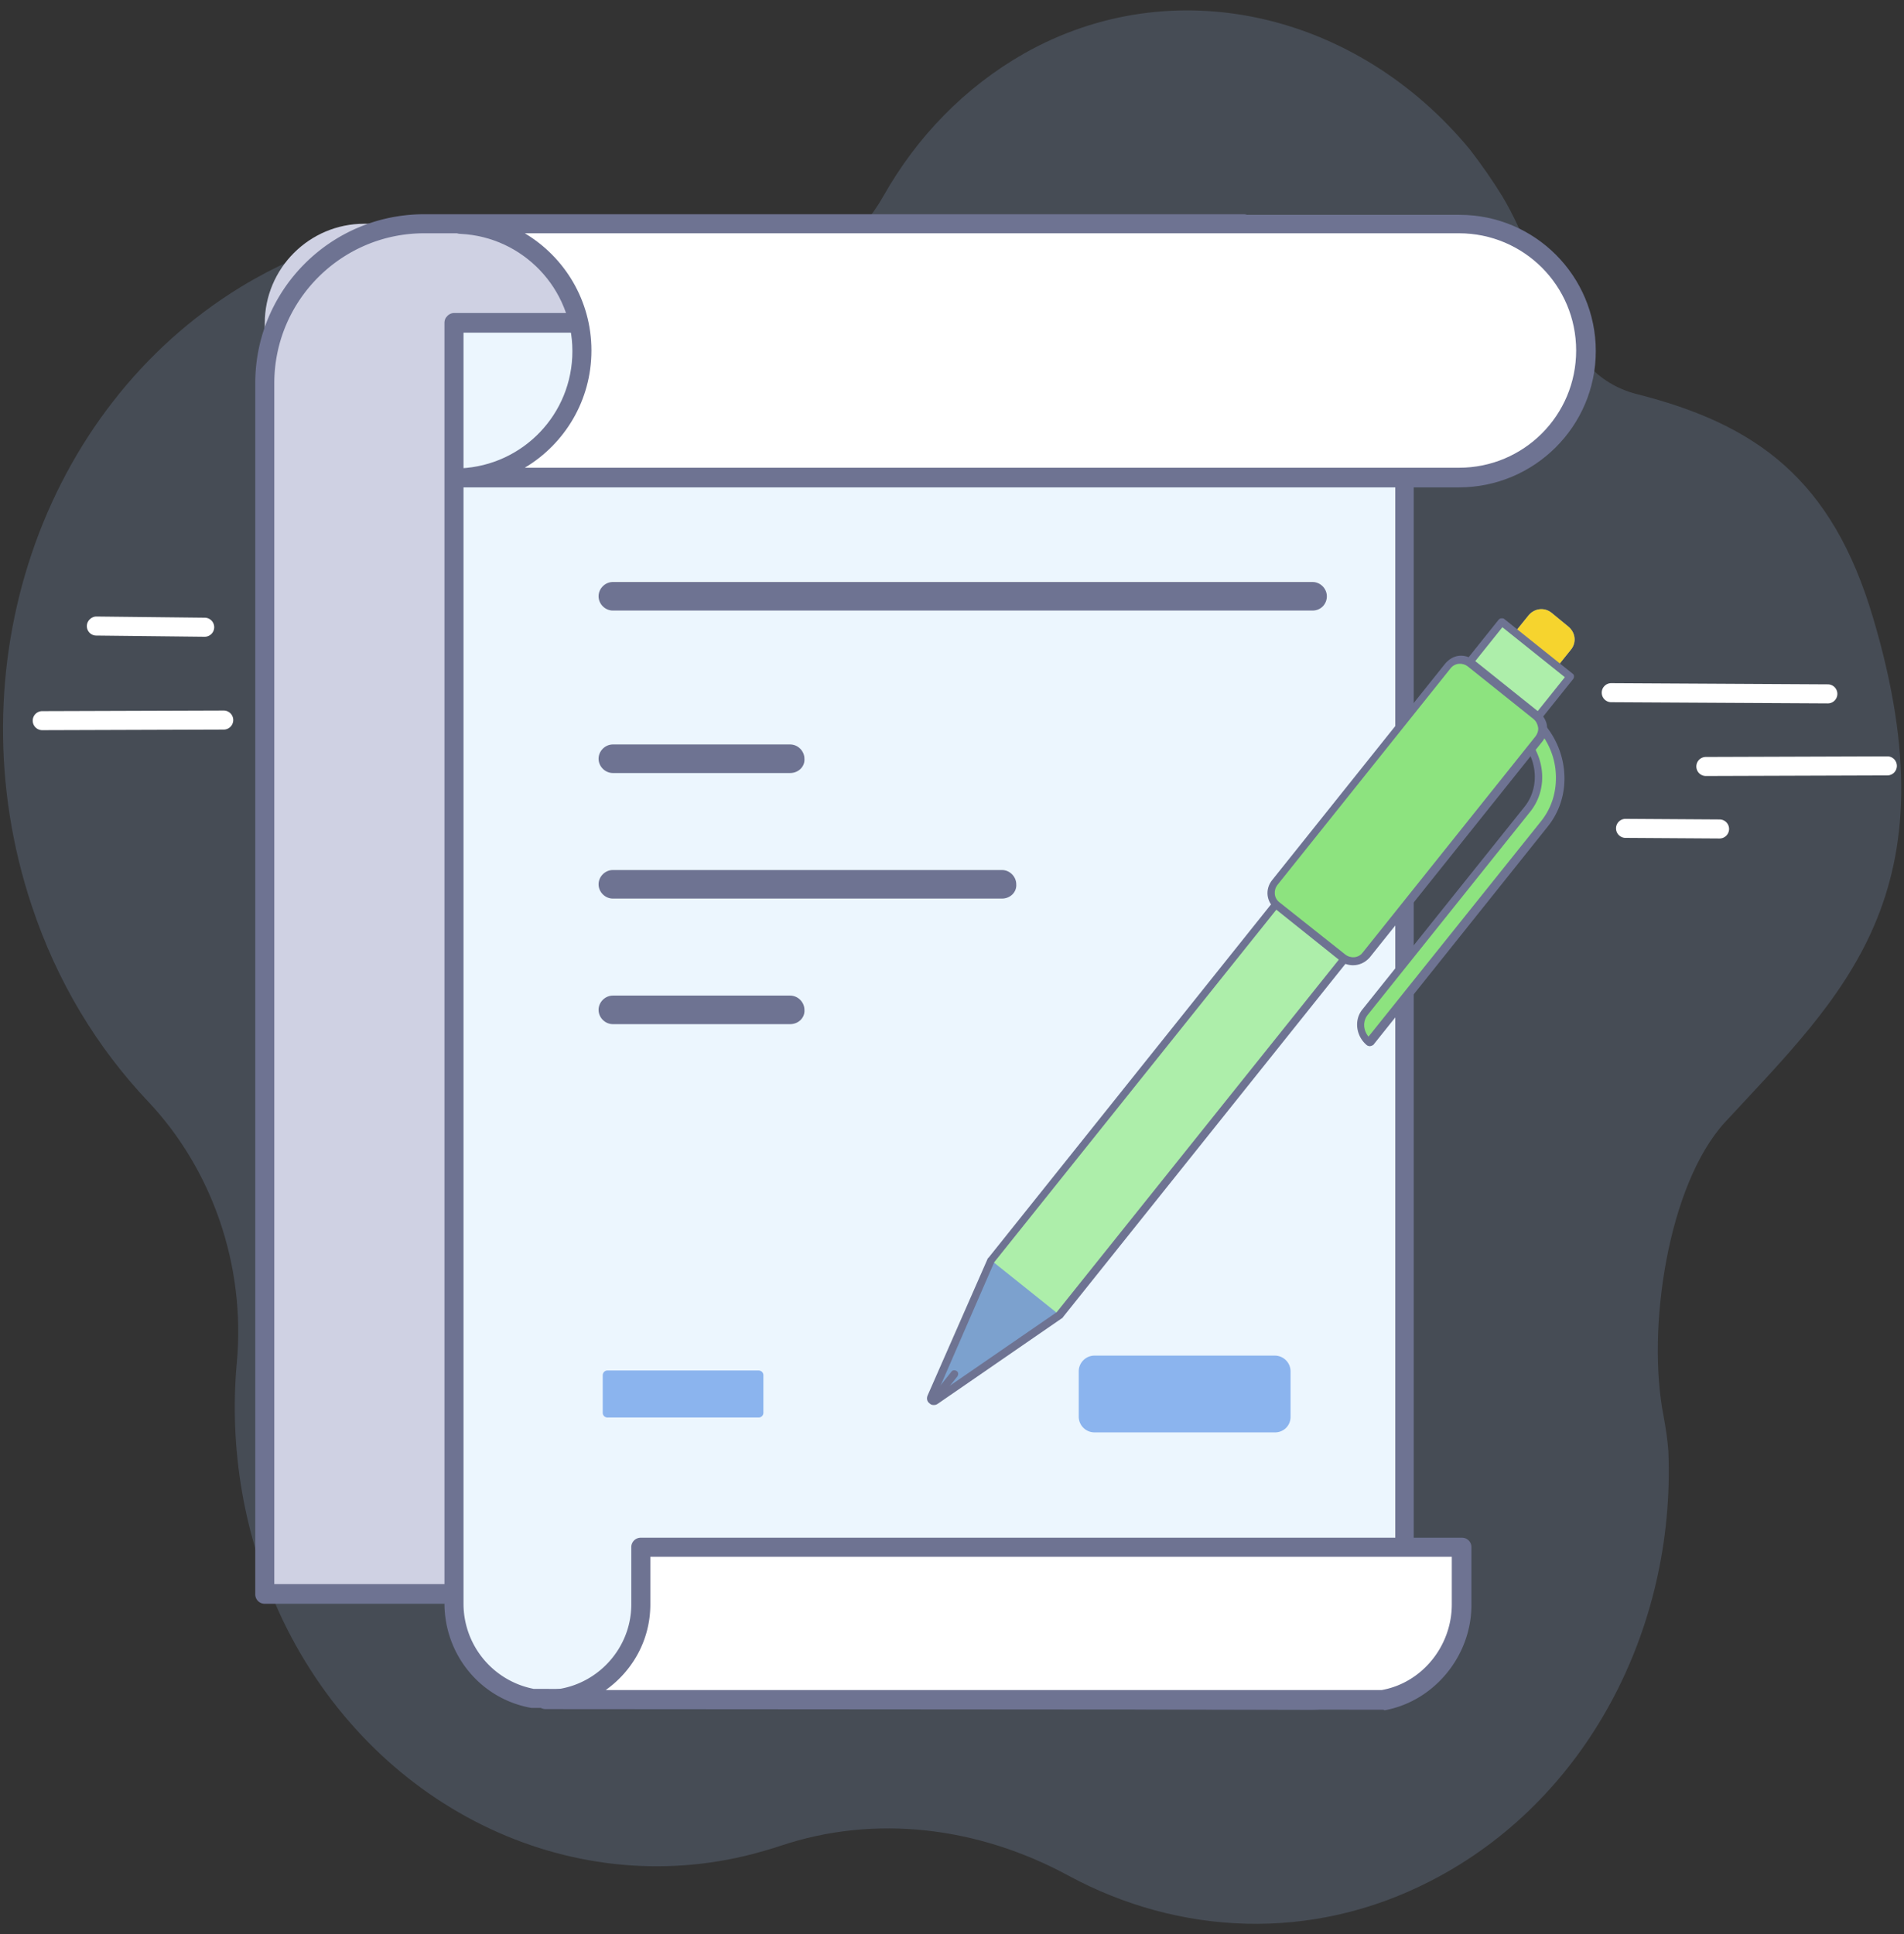
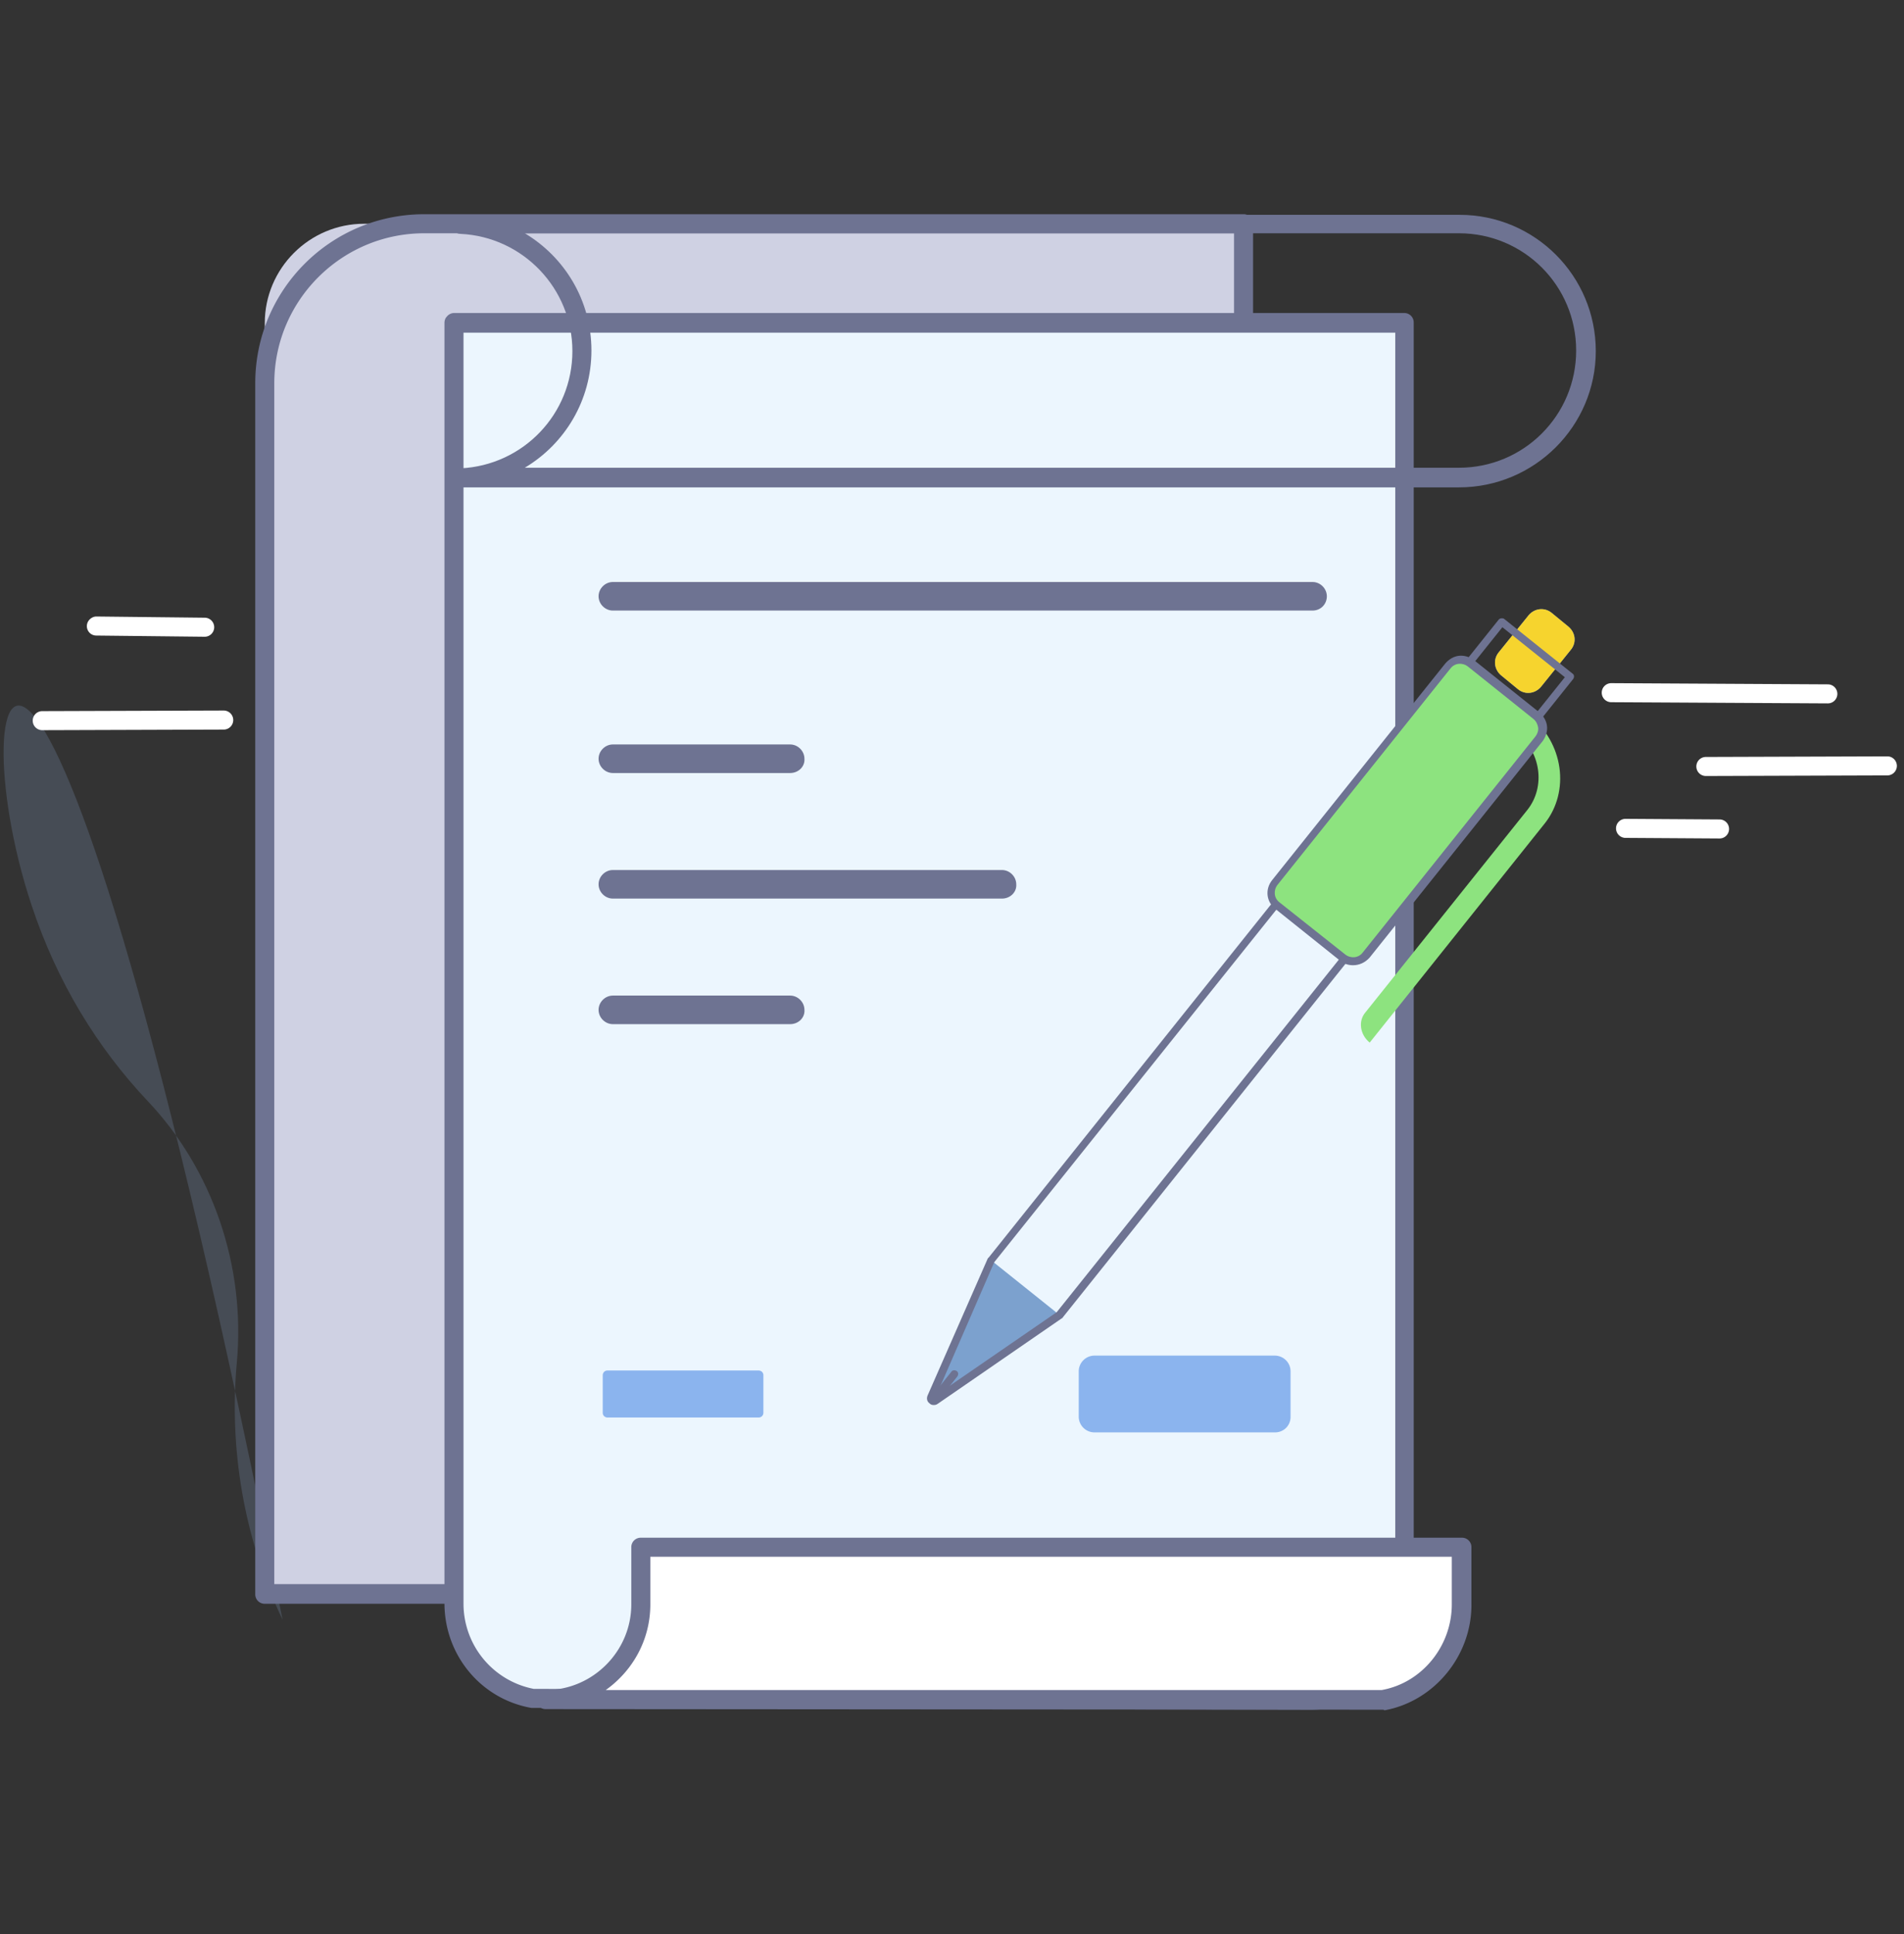
<svg xmlns="http://www.w3.org/2000/svg" xmlns:xlink="http://www.w3.org/1999/xlink" viewBox="0 0 320 325">
  <rect x="0" y="0" width="320" height="325" fill="#333333" stroke="none" />
-   <path d="M47.5 272.2c15 31.3 48 47.5 79.2 39.3 1.5-.4 2.9-.8 4.4-1.3 16-5.4 33.4-3.2 48.5 5 18.5 10 40.8 11.2 60.8.9 26.2-13.4 41.2-42.3 40-72.2-.1-1.6-.4-3.7-.8-5.9-2.9-14.6.7-38.9 10.3-49.4 19.9-21.5 38.7-38.4 24.9-84.8-6.9-23.3-19.6-32.5-39.8-37.6-13.5-3.5-14.9-20.5-22.5-33.2-1.6-2.6-3.4-5.2-5.4-7.8-19-23.1-49.9-30.4-75-16.2-10 5.7-18 14-23.6 23.9-7.8 13.8-24 18.6-37.6 11.9-21.8-10.6-47.7-10.4-70.4 3.4C6.9 68.7-7.9 112.4 5.3 152.1c4.3 13 11.1 24 19.5 32.9 10.9 11.5 16.5 27.7 15 44-1.3 14.3 1.1 29.3 7.7 43.2z" opacity=".2" fill="#94b3de" enable-background="new" />
+   <path d="M47.5 272.2C6.9 68.7-7.9 112.4 5.3 152.1c4.3 13 11.1 24 19.5 32.9 10.9 11.5 16.5 27.7 15 44-1.3 14.3 1.1 29.3 7.7 43.2z" opacity=".2" fill="#94b3de" enable-background="new" />
  <path d="M209,267.8H44.5V54.3c0-9.2,7.5-16.7,16.7-16.7H209V267.8z" fill="#cfd1e3" />
  <path d="M209 269.5H44.5a1.58 1.58 0 0 1-1.6-1.6V64.4C42.9 48.7 55.6 36 71.3 36H209a1.58 1.58 0 0 1 1.6 1.6v230.2c0 .9-.7 1.7-1.6 1.7zm-162.9-3.3h161.3v-227H71.3c-13.9 0-25.2 11.3-25.2 25.2v201.8z" fill="#6e7392" />
  <path d="M236.1 269.9V54.2H76.3v215.2c0 8 5.7 14.7 13.2 16l130.7.3c8.8 0 15.9-7.1 15.9-15.8z" fill="#ecf6fe" />
  <path d="M220.3 287.3L89.6 287h-.3c-8.5-1.5-14.6-8.9-14.6-17.6V54.3c0-.4.1-.8.4-1.1.3-.4.8-.6 1.2-.6H236a1.58 1.58 0 0 1 1.6 1.6v215.6a17.29 17.29 0 0 1-17.3 17.5zm-130.6-3.5l130.6.3c7.8 0 14.2-6.4 14.2-14.2v-214H77.9v213.6a14.58 14.58 0 0 0 11.8 14.3z" fill="#6e7392" />
  <path d="M107.6 260v9.7c0 8.8-7.2 16-16 16l140.7.1c7.5-1.3 13.3-8.2 13.3-16.1V260h-138z" fill="#fff" />
  <path d="M232.4 287.3l-140.7-.1a1.58 1.58 0 1 1 0-3.2c7.9 0 14.4-6.5 14.4-14.4V260a1.58 1.58 0 0 1 1.6-1.6h138a1.58 1.58 0 0 1 1.6 1.6v9.7c0 8.6-6.3 16.2-14.6 17.7-.2-.1-.2-.1-.3-.1zM101.8 284h130.4c6.8-1.2 11.8-7.4 11.8-14.4v-8H109.3v8c0 6-3 11.2-7.5 14.4z" fill="#6e7392" />
-   <path d="M245.2 37.6H78.4h-1c11.3.5 20.4 9.8 20.4 21.3h0c0 11.5-9 20.8-20.4 21.3h1 166.9c11.8 0 21.3-9.5 21.3-21.3h0c0-11.7-9.6-21.3-21.4-21.3z" fill="#fff" />
  <path d="M245.2 81.9H78.4h-.7-.3c-.9 0-1.5-.8-1.5-1.6 0-.9.7-1.6 1.5-1.6 10.5-.5 18.8-9.1 18.8-19.7 0-10.5-8.3-19.2-18.8-19.7-.9 0-1.5-.8-1.5-1.6 0-.9.7-1.6 1.5-1.6h.3.7 166.9c12.7 0 22.9 10.3 22.9 22.9s-10.3 22.9-23 22.9zm-157-3.3h157c10.9 0 19.7-8.8 19.7-19.7s-8.8-19.7-19.7-19.7h-157c6.7 4 11.2 11.3 11.2 19.7s-4.5 15.7-11.2 19.7zm132.4 24H103c-1.3 0-2.4-1.1-2.4-2.4s1.1-2.4 2.4-2.4h117.6c1.3 0 2.4 1.1 2.4 2.4s-1 2.4-2.4 2.4zm-87.8 27.3H103c-1.3 0-2.4-1.1-2.4-2.4s1.1-2.4 2.4-2.4h29.8c1.3 0 2.4 1.1 2.4 2.4.1 1.3-1 2.4-2.4 2.4zm0 42.2H103c-1.3 0-2.4-1.1-2.4-2.4s1.1-2.4 2.4-2.4h29.8c1.3 0 2.4 1.1 2.4 2.4.1 1.3-1 2.4-2.4 2.4zm35.6-21.1H103c-1.3 0-2.4-1.1-2.4-2.4s1.1-2.4 2.4-2.4h65.4c1.3 0 2.4 1.1 2.4 2.4.1 1.3-1 2.4-2.4 2.4z" fill="#6e7392" />
  <path d="M214.3 240.7h-30.4a2.65 2.65 0 0 1-2.6-2.6v-7.7a2.65 2.65 0 0 1 2.6-2.6h30.4a2.65 2.65 0 0 1 2.6 2.6v7.7c0 1.5-1.2 2.6-2.6 2.6zm-86.8-2.5h-25.4c-.4 0-.8-.3-.8-.8v-6.3c0-.4.3-.8.8-.8h25.4c.4 0 .8.3.8.8v6.3c0 .5-.4.8-.8.8z" fill="#8bb4ee" />
  <path d="M230.2 175.2h0c-1.6-1.3-2-3.6-.7-5.1l27.2-34c3.1-3.9 2.3-9.8-1.9-13.1l2.2-2.8c5.8 4.6 6.9 12.8 2.6 18.2l-29.4 36.8z" fill="#8de37f" />
-   <path d="M230.2 175.8c-.2 0-.3-.1-.4-.1-1.9-1.5-2.3-4.3-.8-6.1l27.2-34c2.9-3.6 2.1-9.1-1.7-12.1a.76.76 0 0 1-.2-.4c0-.2 0-.4.1-.5l2.2-2.8c.2-.3.6-.3.9-.1 2.9 2.3 4.8 5.6 5.3 9.2s-.4 7.1-2.6 9.9l-29.4 36.8c-.2.1-.4.2-.6.2zm25.5-52.9c4 3.6 4.7 9.6 1.4 13.6l-27.2 34c-.9 1.1-.8 2.6.1 3.7l29-36.2c2-2.5 2.8-5.6 2.4-8.9-.4-3.1-2-5.9-4.3-7.9l-1.4 1.7z" fill="#6e7392" />
  <use xlink:href="#B" fill="#6c98df" />
  <use xlink:href="#B" fill="#f6d42e" />
-   <path d="M252.4 104.5l11.5 9.2L178.1 221l-20.9 14.4c-.4.3-.9-.1-.7-.6l10.1-23 85.8-107.3z" fill="#adeeaa" />
  <path d="M178.1 221h0l-20.9 14.4c-.4.3-.9-.1-.7-.6l10.1-23 11.5 9.2z" fill="#7ca1ce" />
  <path d="M156.9 236.1c-.3 0-.5-.1-.7-.3-.4-.3-.5-.8-.3-1.3l10.1-23c0-.1.1-.1.1-.1l85.8-107.3a.76.76 0 0 1 .4-.2c.2 0 .4 0 .5.1l11.5 9.2c.3.2.3.6.1.9l-85.8 107.3c0 .1-.1.1-.1.1l-20.9 14.4c-.3.2-.5.2-.7.2zm10.2-24l-9.7 22.3 20.2-13.9L263 113.8l-10.5-8.4-85.4 106.7z" fill="#6e7392" />
  <path d="M226.5 161.6l-12.6-10.1c-.7-.6-.9-1.7-.3-2.4l30.4-38c.6-.7 1.7-.9 2.4-.3l12.6 10.1c.7.6.9 1.7.3 2.4l-30.4 38c-.6.8-1.7.9-2.4.3z" fill="#8de37f" />
  <path d="M227.4 162.2c-.7 0-1.5-.2-2.1-.7l-11-8.8c-1.5-1.2-1.7-3.3-.5-4.8l29.1-36.4c.6-.7 1.4-1.2 2.3-1.3s1.8.2 2.5.7l11 8.8c.7.6 1.2 1.4 1.3 2.3s-.2 1.8-.7 2.5l-29.1 36.4c-.8.9-1.8 1.3-2.8 1.3zm-1.3-1.8c.9.7 2.2.6 2.9-.3l29.1-36.4c.3-.4.5-1 .4-1.5s-.3-1-.8-1.4l-11-8.8c-.9-.7-2.2-.6-2.9.3l-29.1 36.4c-.7.9-.6 2.2.3 2.9l11.1 8.8h0zm-69.2 75.5c-.1 0-.3 0-.4-.1-.3-.2-.3-.6-.1-.9l3.5-4.4c.2-.3.6-.3.9-.1s.3.6.1.9l-3.5 4.4c-.1.1-.3.2-.5.2z" fill="#6e7392" />
  <path d="M289 140.9l-15.8-.1a1.6 1.6 0 1 1 0-3.2l15.8.1a1.6 1.6 0 1 1 0 3.2zm18.2-22.7l-36.4-.2a1.6 1.6 0 1 1 0-3.2l36.4.2a1.6 1.6 0 1 1 0 3.2zm-20.5 12.2a1.6 1.6 0 1 1 0-3.2l30.5-.1a1.6 1.6 0 1 1 0 3.2l-30.5.1zM34.4 107l-18.2-.2a1.58 1.58 0 0 1-1.6-1.6c0-.9.8-1.6 1.6-1.6l18.2.2a1.6 1.6 0 1 1 0 3.2zM7.1 122.7a1.6 1.6 0 1 1 0-3.2l30.5-.1a1.6 1.6 0 1 1 0 3.2l-30.5.1z" fill="#fff" />
  <defs>
    <path id="B" d="M255.1 115.8l-2.8-2.3c-1.2-1-1.4-2.7-.4-3.9l5-6.2c1-1.2 2.7-1.4 3.9-.4l2.8 2.3c1.2 1 1.4 2.7.4 3.9l-5 6.2c-1 1.2-2.7 1.4-3.9.4z" />
  </defs>
</svg>